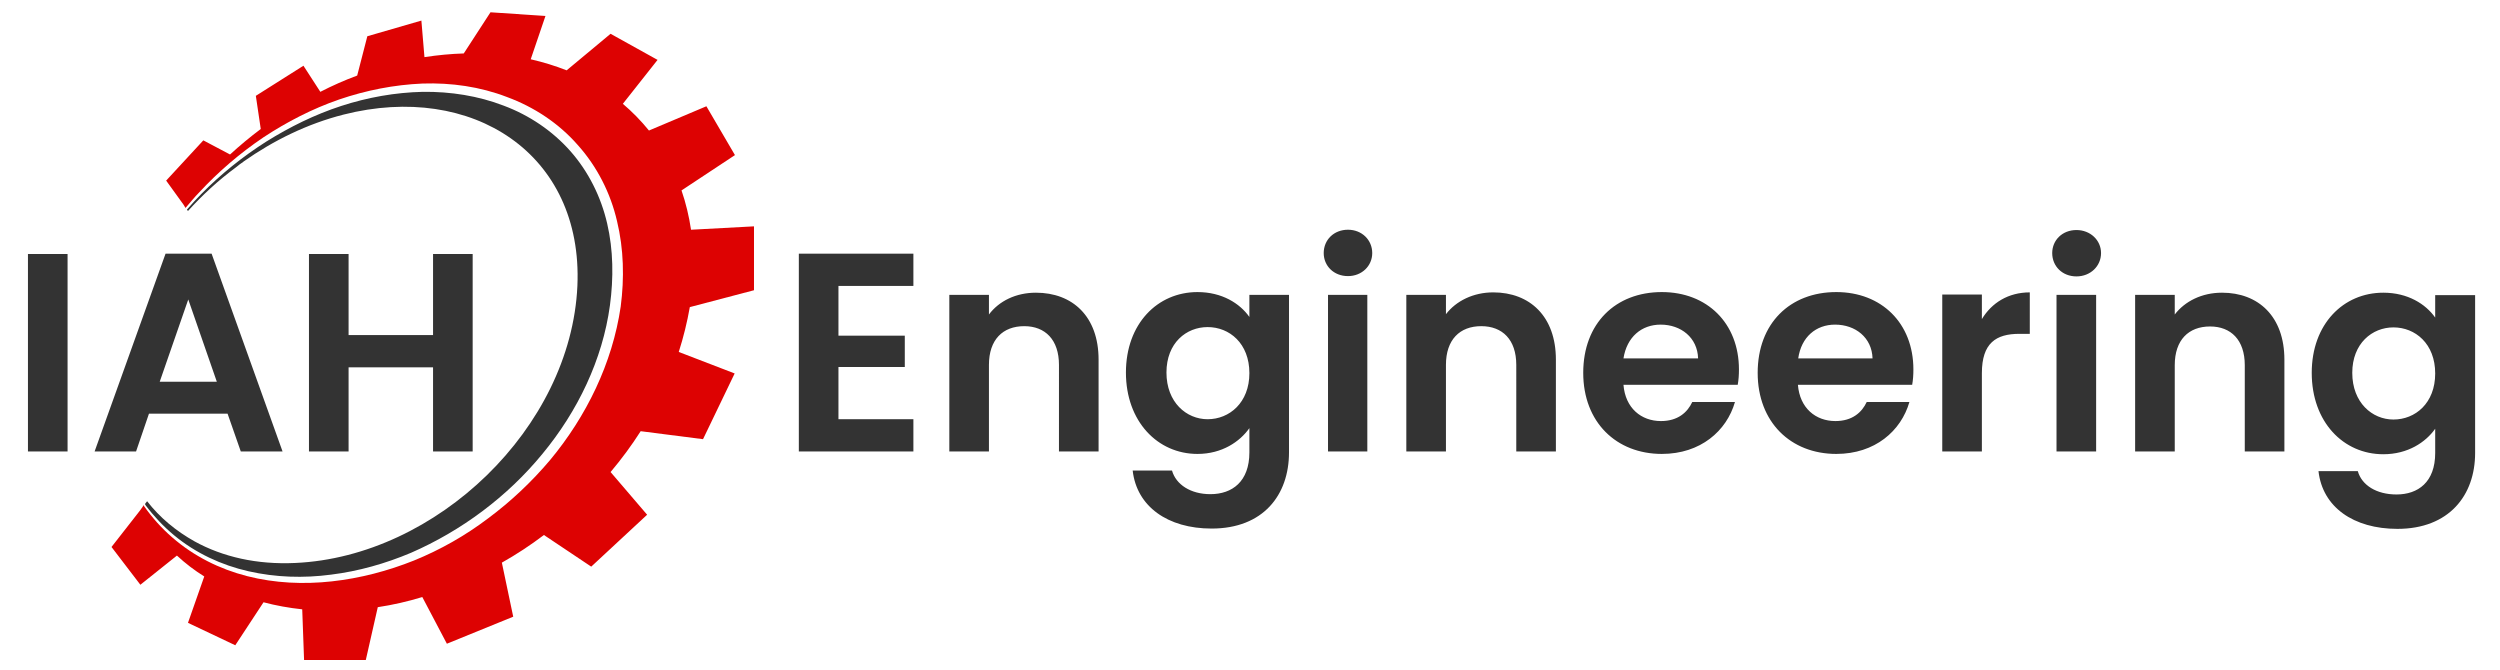
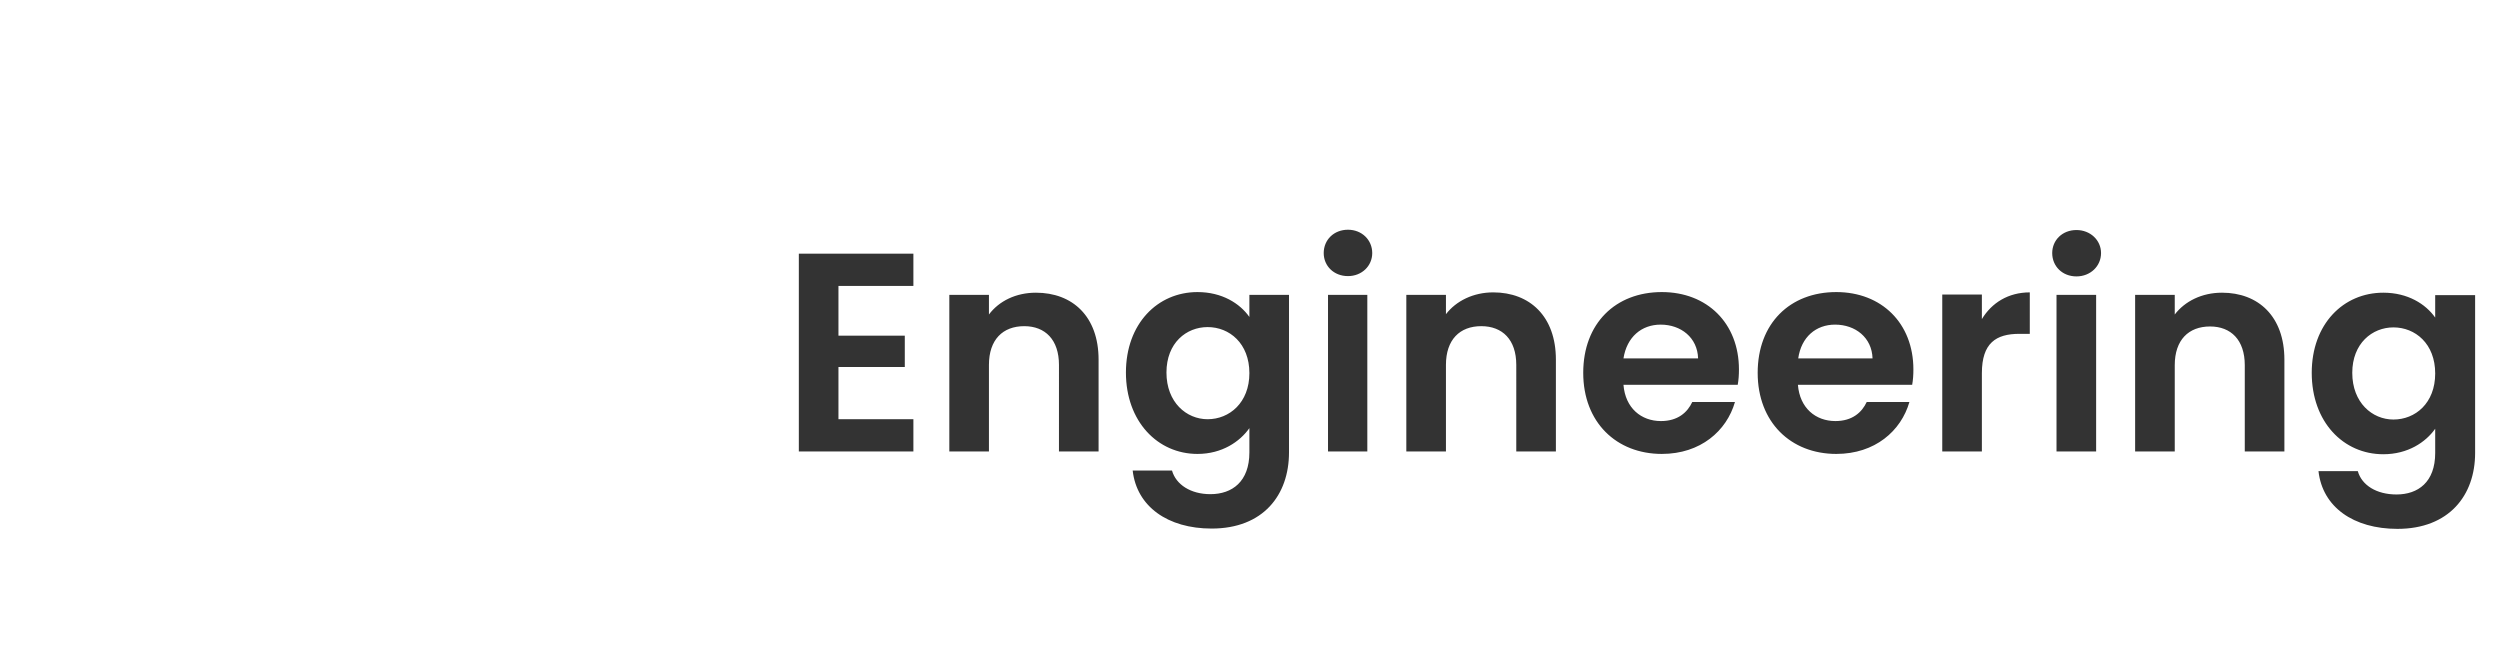
<svg xmlns="http://www.w3.org/2000/svg" version="1.2" viewBox="0 0 814 218" width="814" height="218">
  <title>New Project</title>
  <style>
		.s0 { fill: #dd0202 } 
		.s1 { fill: #333333 } 
	</style>
  <g id="Folder 1">
-     <path id="&lt;Path&gt;" class="s0" d="m245.5 94.5v-20.8l-20.5 1.1q-1-6.7-3.1-12.8l17.4-11.5-9.3-15.9-18.7 7.9q-3.9-4.8-8.5-8.7l11.3-14.3-15.3-8.5-14.3 11.9q-5.6-2.2-11.7-3.6l4.8-14.1-17.9-1.2-8.7 13.4q-6.3 0.2-12.8 1.2l-1-11.9-17.6 5.1-3.3 12.8q-6.2 2.3-12 5.3l-5.5-8.5-15.5 9.8 1.6 10.8q-5.2 3.9-10 8.3 0 0 0 0l-8.7-4.6-12.1 13.1 5.7 7.9 0.6 1c1.5-1.7 2.9-3.5 4.5-5.1 6.2-6.7 13.2-12.7 20.9-17.9 7.6-5 15.9-9.3 24.6-12.3 8.8-3 17.9-4.8 27.2-5.2 9.3-0.3 18.7 1 27.5 4.4 8.7 3.2 16.8 8.5 23 15.6 6.3 7 10.7 15.7 12.8 24.8 2.2 9.1 2.4 18.6 1.2 27.8-2.7 18.5-11.2 35.8-23 50-6 7.1-12.8 13.5-20.2 19-7.4 5.6-15.5 10.2-24.1 13.7-8.5 3.4-17.6 5.8-26.8 6.8-9.1 1-18.5 0.6-27.5-1.7-9-2.3-17.4-6.5-24.4-12.6-3.5-3-6.6-6.5-9.2-10.2q0-0.2-0.1-0.3l-1.2 1.7-9.3 11.9 9.4 12.3 11.9-9.5q4.1 3.8 8.9 6.8l-5.3 15.1 15.4 7.3 9.2-14q6 1.6 12.6 2.3l0.6 16.5h20.1l3.9-17.2q7.3-1.1 14.5-3.3l8 15.2 21.6-8.8-3.7-17.6q7.1-4 13.7-9l15.4 10.3 18.2-16.9-11.9-13.9q5.4-6.4 9.8-13.3l20.3 2.6 10.3-21.4-18.2-7q2.3-7.2 3.6-14.6z" />
-     <path id="&lt;Path&gt;" class="s1" d="m56.7 174.3c7 5.8 15.4 9.7 24.2 11.7 8.8 2 17.9 2.3 26.9 1.1 8.9-1.1 17.7-3.6 26-7.1 16.5-7.2 31.4-18.3 42.8-32.2 11.5-13.9 19.6-30.7 22-48.4 1.2-8.9 1.1-18-0.9-26.6-2-8.7-6.1-16.9-11.9-23.5-5.9-6.7-13.5-11.8-21.8-14.9-8.3-3.2-17.3-4.6-26.3-4.5-9 0.2-18 1.8-26.6 4.6-8.6 2.8-16.7 6.8-24.4 11.6-7.7 4.9-14.8 10.6-21.2 17.1-1.6 1.6-3.1 3.3-4.6 5q0 0.1 0 0.1l0.3 0.4q0 0 0 0c4.7-5.2 9.9-10 15.6-14.2q1.2-1 2.4-1.8 0.1-0.1 0.1-0.1c9.8-6.9 20.8-12.3 32.6-15.3 41.8-10.6 78 12.7 76.1 55.8-2.1 46.2-45.9 88.1-91.8 90.2-12.6 0.6-23.7-2-32.8-7-6.1-3.4-11.4-7.8-15.5-13.1l-0.7 0.9q0.1 0.2 0.2 0.4c2.7 3.6 5.8 6.9 9.3 9.8z" />
-     <path id="IAH" fill-rule="evenodd" class="s1" d="m9.1 82.7h12.9v64.3h-12.9zm65 52h-25.6l-4.2 12.3h-13.5l23.1-64.4h15l23.1 64.4h-13.6zm-12.8-37.2l-9.3 26.8h18.6zm79.7 22.1h-27.5v27.4h-12.9v-64.3h12.9v26.4h27.5v-26.4h12.9v64.3h-12.9z" />
    <path id="Engineering" fill-rule="evenodd" class="s1" d="m297.4 93.1h-24.4v16.2h21.6v10.2h-21.6v17h24.4v10.5h-37.3v-64.4h37.3zm47.4 25.7c0-8.2-4.5-12.6-11.3-12.6-7 0-11.5 4.4-11.5 12.6v28.2h-12.9v-51h12.9v6.4c3.3-4.4 8.8-7.1 15.3-7.1 11.9 0 20.4 7.7 20.4 21.8v29.9h-12.9zm45.1-23.7c8 0 13.8 3.7 16.9 8.1v-7.2h12.9v51.3c0 13.9-8.4 24.8-25.2 24.8-14.3 0-24.4-7.2-25.7-18.9h12.8c1.3 4.6 6.1 7.7 12.5 7.7 7.1 0 12.7-4.1 12.7-13.6v-7.9c-3.1 4.4-8.9 8.4-16.9 8.4-13 0-23.3-10.6-23.3-26.5 0-15.9 10.3-26.2 23.3-26.2zm3.3 11.4c-6.9 0-13.4 5.1-13.4 14.8 0 9.7 6.5 15.2 13.4 15.2 7.1 0 13.6-5.4 13.6-15 0-9.7-6.5-15-13.6-15zm39.2-10.5h12.8v51h-12.8zm-1.4-13.6c0-4.3 3.3-7.6 7.9-7.6 4.5 0 7.9 3.3 7.9 7.6 0 4.2-3.4 7.5-7.9 7.5-4.6 0-7.9-3.3-7.9-7.5zm62.7 36.4c0-8.2-4.5-12.6-11.4-12.6-7 0-11.5 4.4-11.5 12.6v28.2h-12.9v-51h12.9v6.3c3.3-4.3 8.9-7.1 15.4-7.1 11.9 0 20.4 7.8 20.4 21.9v29.9h-12.9zm47.4 29c-14.8 0-25.6-10.3-25.6-26.4 0-16.1 10.5-26.3 25.6-26.3 14.7 0 25.1 10.1 25.1 25.2 0 1.7-0.1 3.4-0.4 5h-37.2c0.6 7.6 5.8 11.8 12.2 11.8 5.5 0 8.6-2.8 10.2-6.2h13.9c-2.7 9.4-11.2 16.9-23.8 16.9zm-12.5-31.1h24.3c-0.2-6.8-5.6-11-12.2-11-6.2 0-11 4-12.1 11zm69.3 31.1c-14.8 0-25.6-10.3-25.6-26.4 0-16.1 10.5-26.3 25.6-26.3 14.7 0 25.1 10.1 25.1 25.2 0 1.7-0.1 3.4-0.4 5h-37.2c0.6 7.6 5.8 11.8 12.2 11.8 5.5 0 8.6-2.8 10.2-6.2h13.9c-2.7 9.4-11.2 16.9-23.8 16.9zm-12.4-31.1h24.2c-0.2-6.8-5.6-11-12.2-11-6.2 0-11 4-12 11zm59.8 30.3h-12.9v-51.1h12.9v8c3.2-5.3 8.6-8.7 15.6-8.7v13.5h-3.4c-7.6 0-12.2 3-12.2 12.8zm24.3-51h12.9v51h-12.9zm-1.4-13.6c0-4.2 3.3-7.5 7.9-7.5 4.5 0 8 3.3 8 7.5 0 4.3-3.5 7.6-8 7.6-4.6 0-7.9-3.3-7.9-7.6zm62.7 36.5c0-8.2-4.5-12.6-11.3-12.6-7 0-11.5 4.4-11.5 12.6v28.1h-12.9v-51h12.9v6.4c3.3-4.3 8.8-7.1 15.4-7.1 11.8 0 20.3 7.7 20.3 21.8v29.9h-12.9zm45.1-23.6c8 0 13.8 3.7 16.9 8.1v-7.3h13v51.4c0 13.8-8.5 24.7-25.3 24.7-14.3 0-24.4-7.1-25.7-18.8h12.8c1.3 4.6 6.1 7.6 12.6 7.6 7 0 12.6-4 12.6-13.5v-7.9c-3.1 4.4-8.9 8.3-16.9 8.3-13 0-23.3-10.5-23.3-26.5 0-15.9 10.3-26.1 23.3-26.1zm3.3 11.3c-6.9 0-13.4 5.2-13.4 14.8 0 9.7 6.5 15.2 13.4 15.2 7.1 0 13.6-5.3 13.6-15 0-9.7-6.5-15-13.6-15z" />
  </g>
</svg>